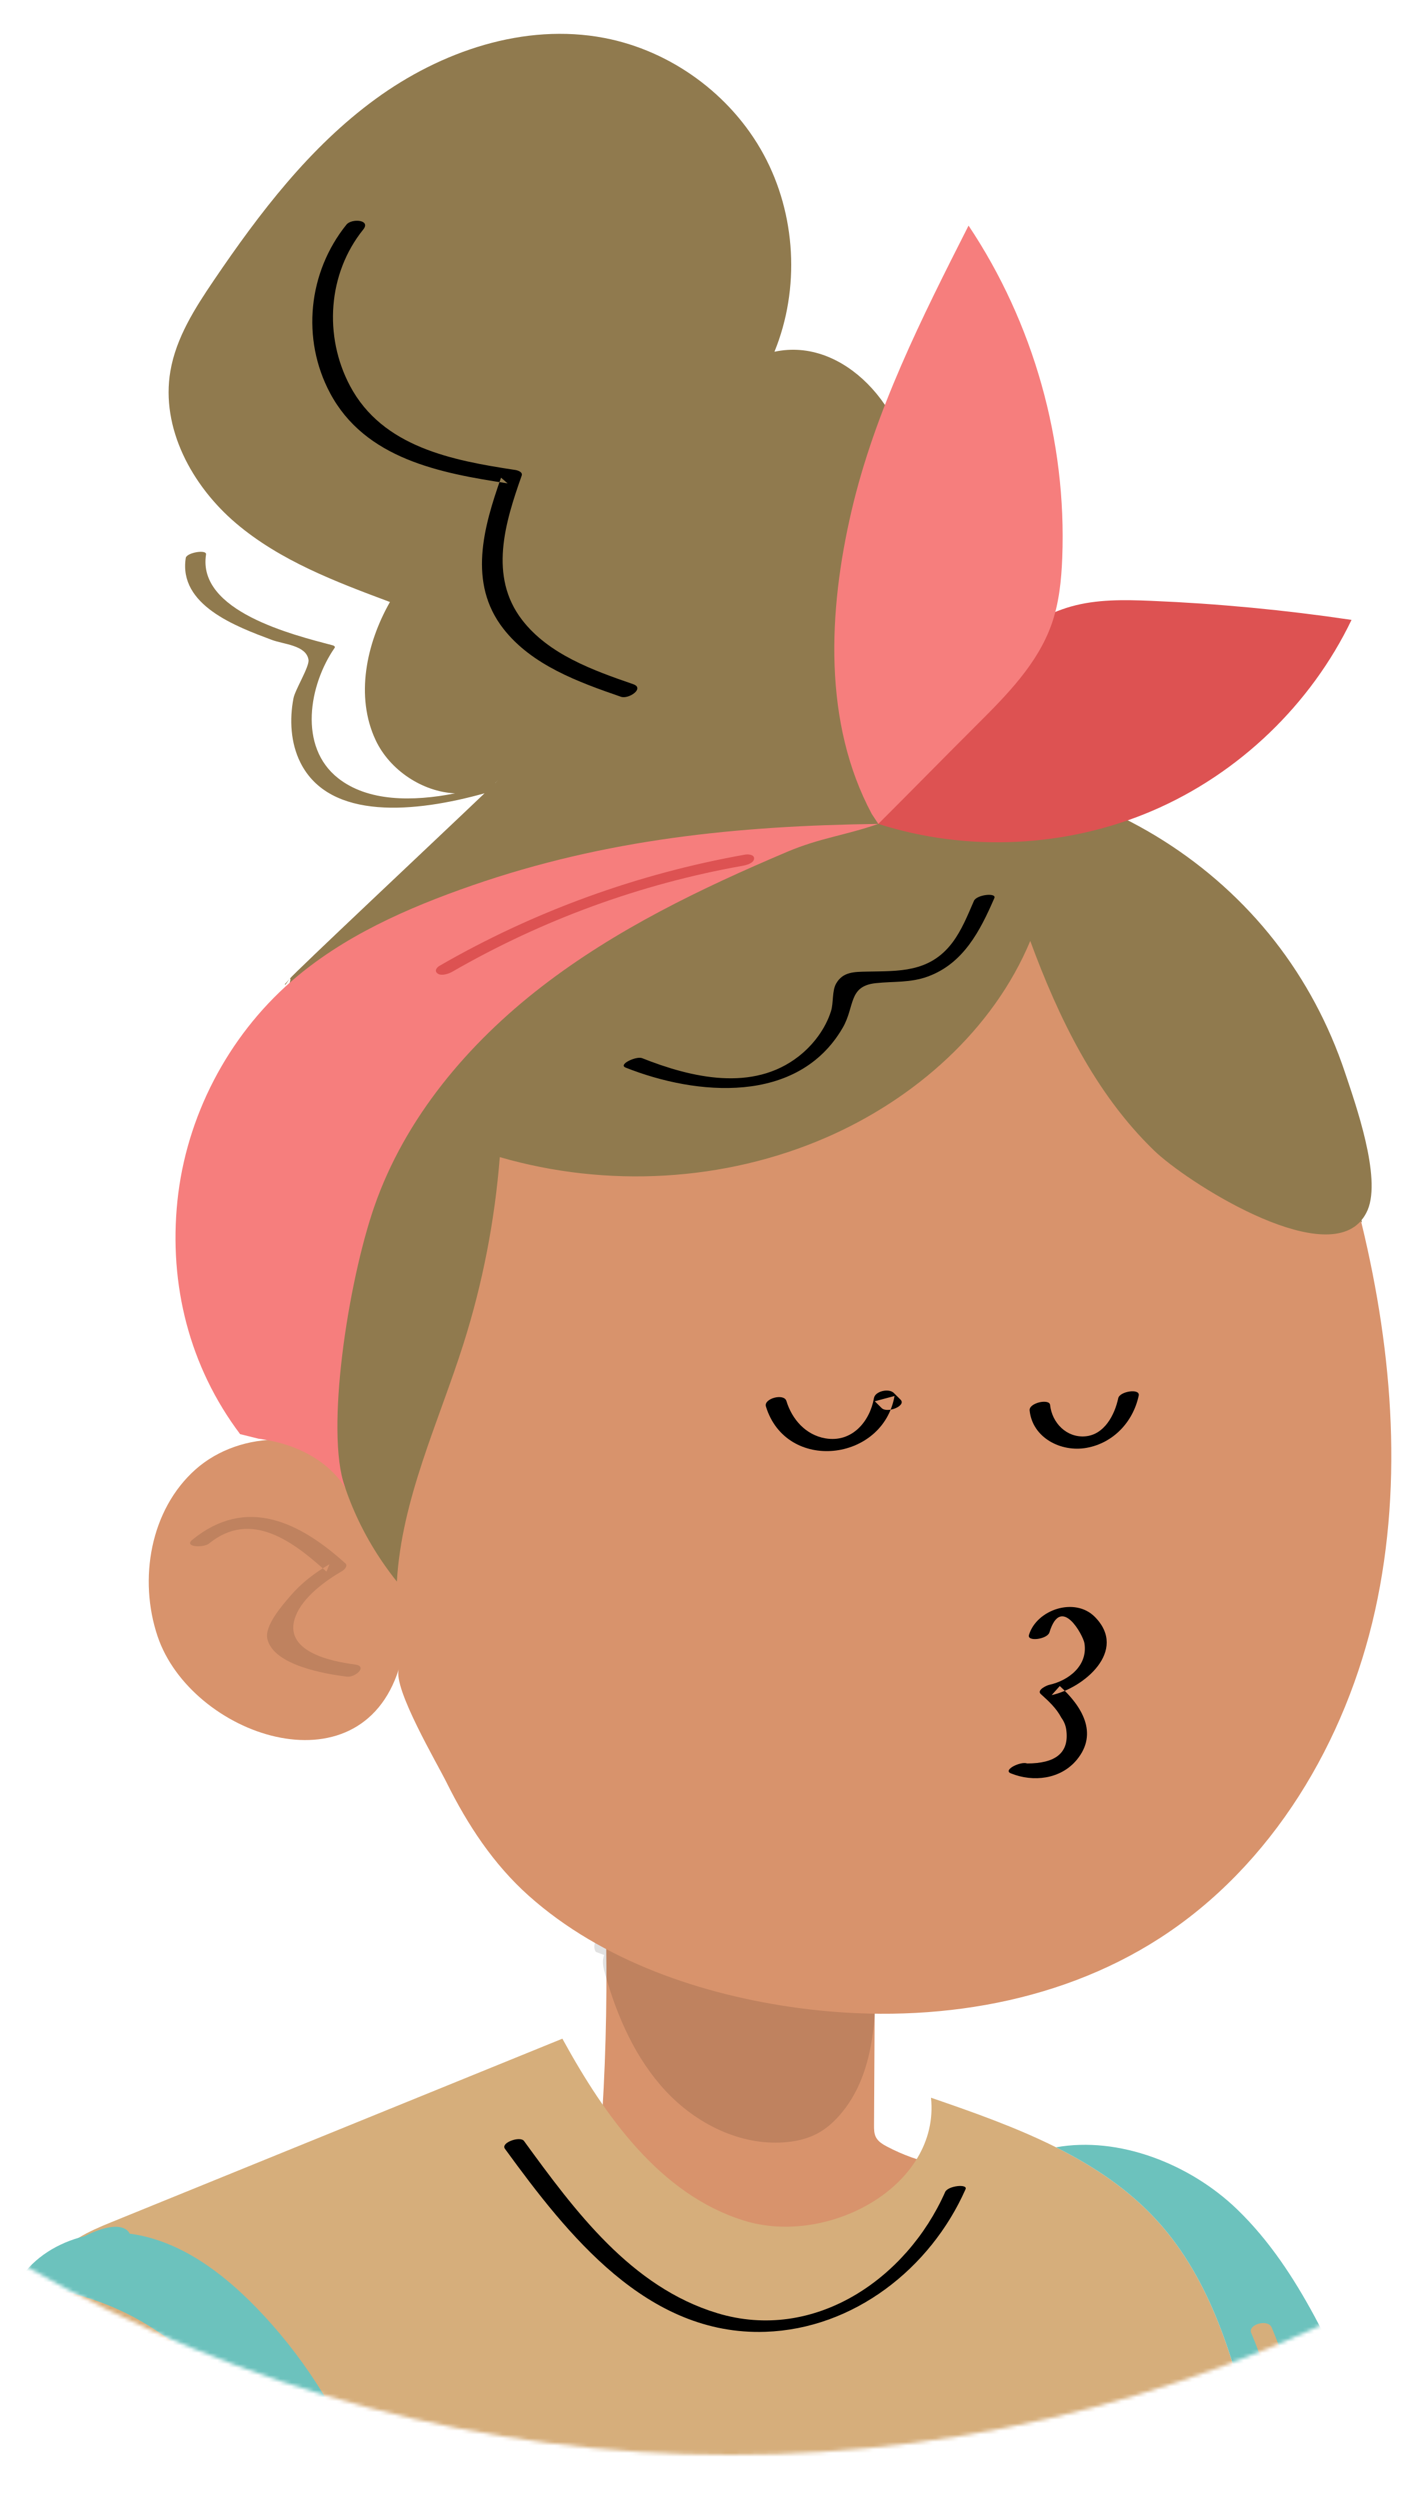
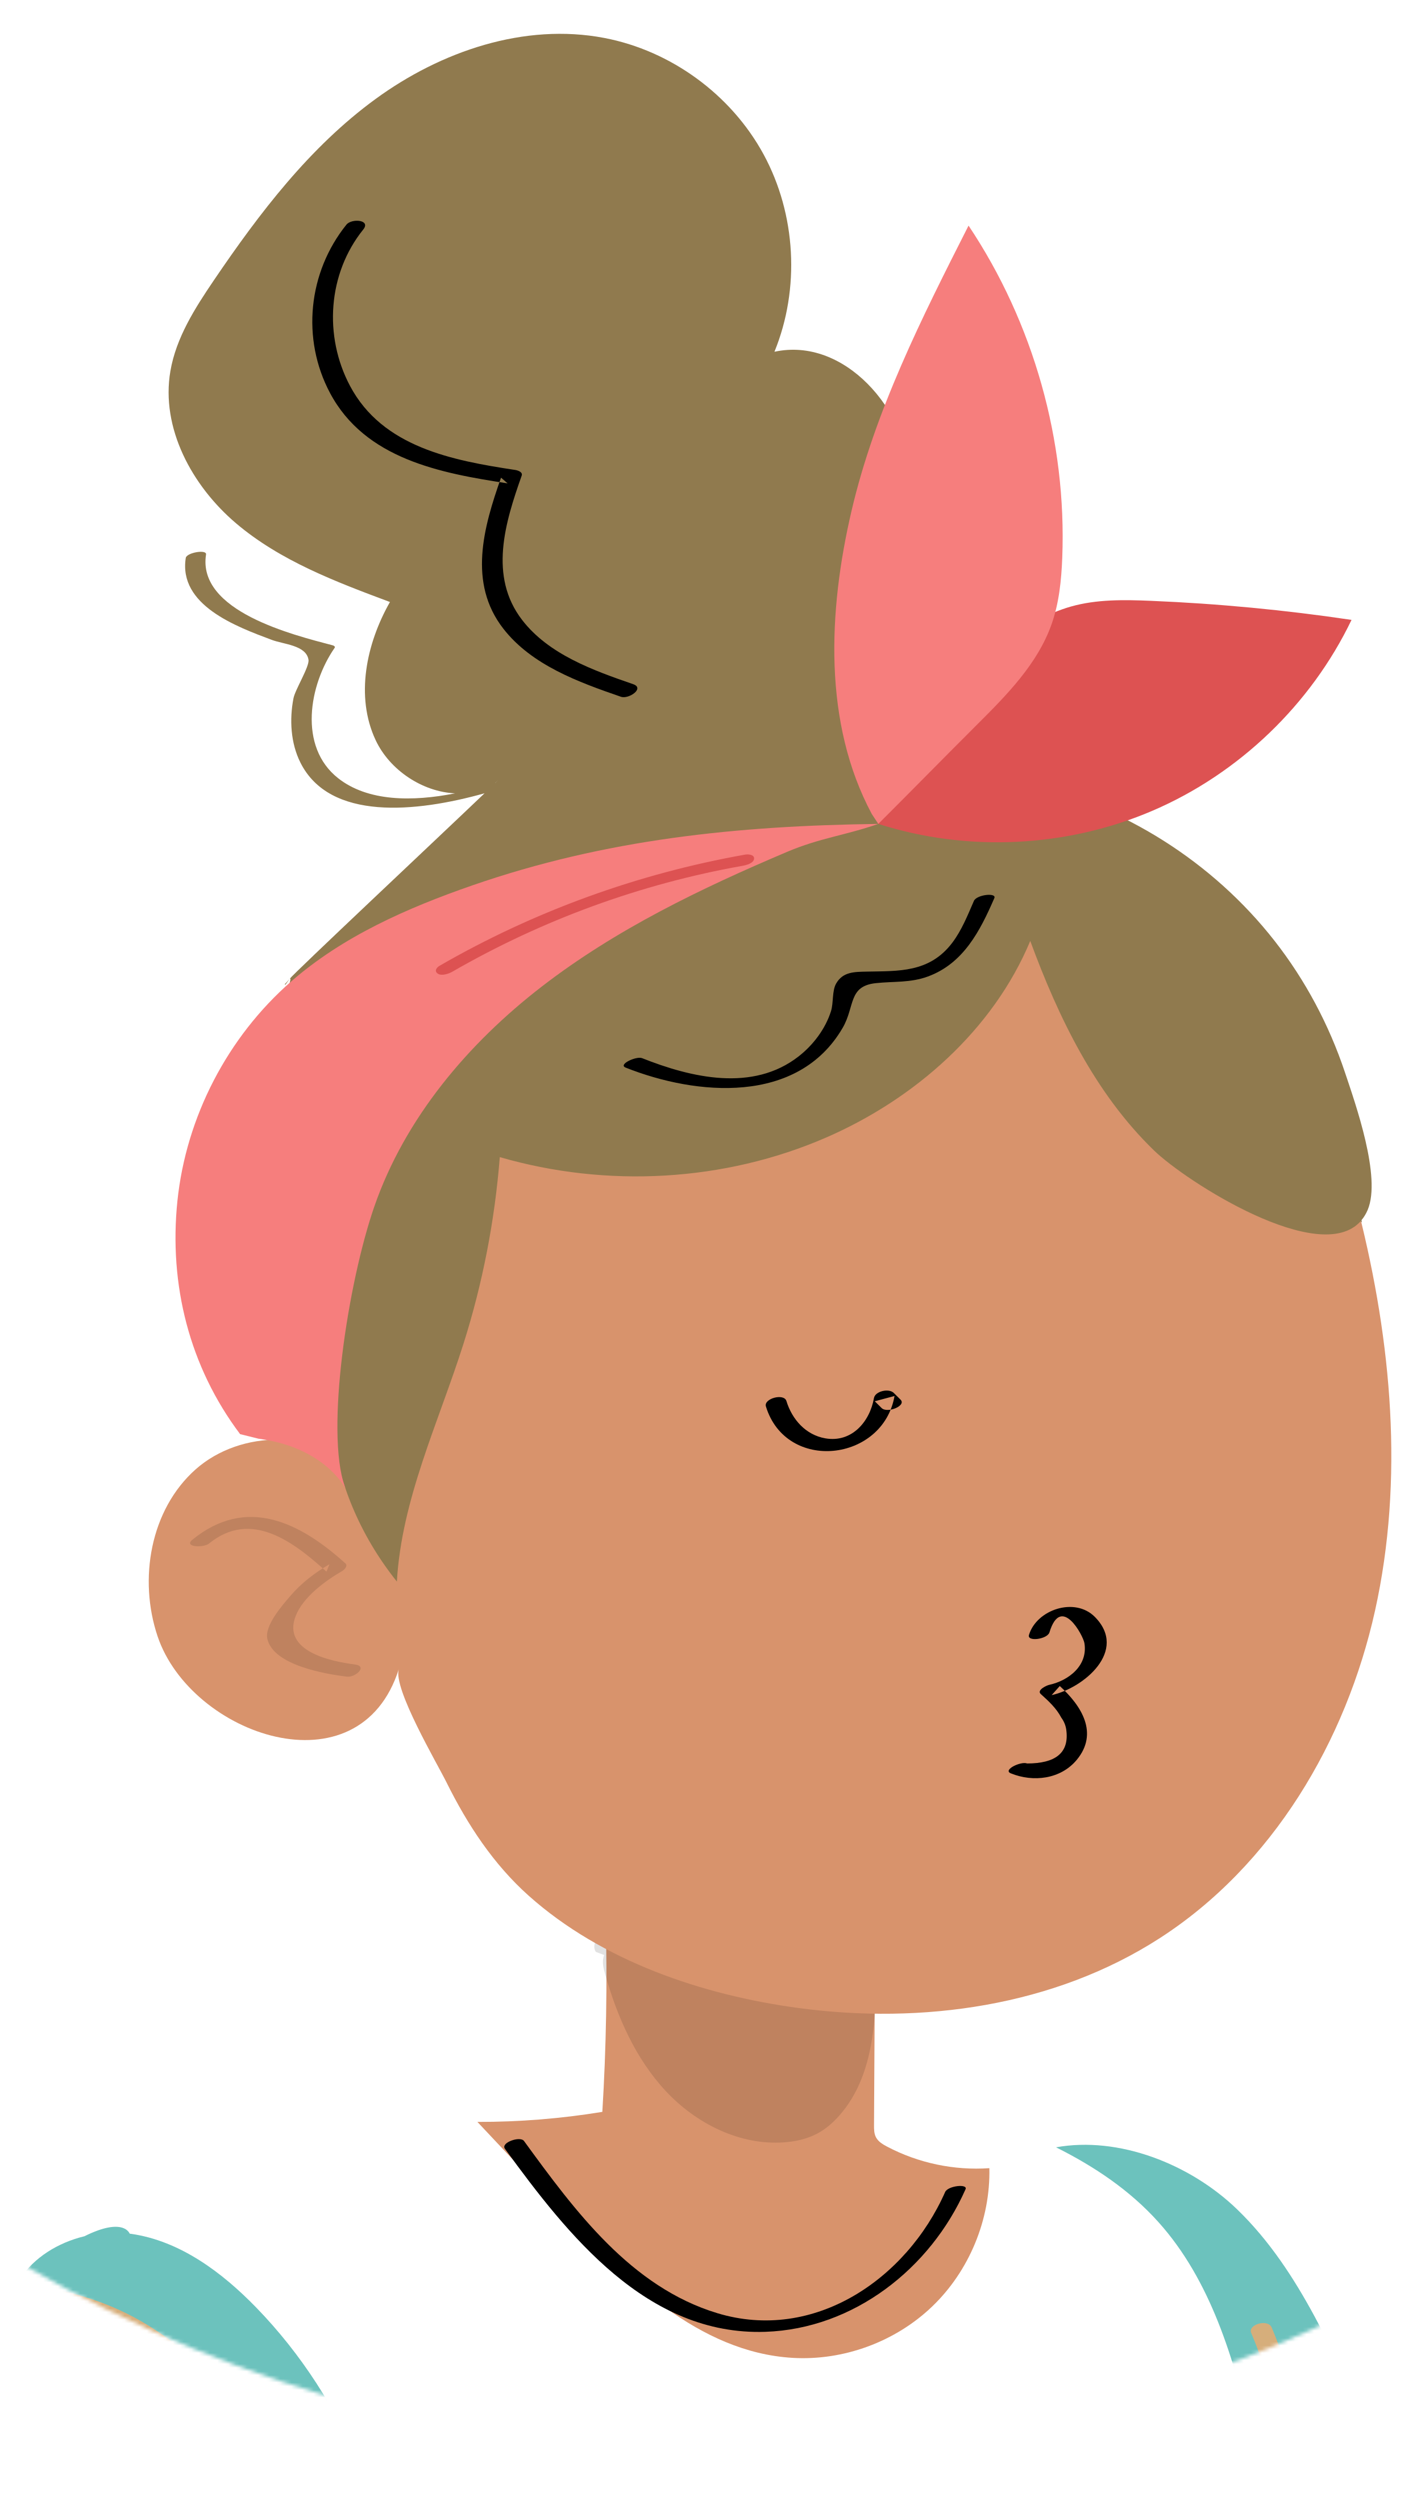
<svg xmlns="http://www.w3.org/2000/svg" xmlns:xlink="http://www.w3.org/1999/xlink" viewBox="343.85 146.787 383.525 674.426" overflow="visible">
  <defs>
    <circle id="masteravatarsavatar-path-1" cx="541" cy="428" r="381" />
  </defs>
  <g id="Master/Avatars/Avatar" stroke="none" stroke-width="1" fill="none" fill-rule="evenodd">
    <mask id="masteravatarsavatar-mask-2" fill="#fff">
      <use xlink:href="#masteravatarsavatar-path-1" />
    </mask>
    <g id="Oval" />
    <g mask="url(#masteravatarsavatar-mask-2)">
      <g transform="translate(279, 154) scale(1.909 1.909)" id="Head">
        <g id="Head/Bun" stroke="none" stroke-width="1" fill="none" fill-rule="evenodd">
          <g id="face" transform="translate(55, 117.449)">
            <path d="M104.39,182.108 C103.771,181.782 103.132,181.399 102.811,180.777 C102.54,180.252 102.538,179.635 102.541,179.045 C102.578,172.692 102.613,166.339 102.649,159.986 C92.285,156.534 81.54,154.219 70.674,153.097 C68.785,152.902 64.603,149.862 64.603,149.862 C64.842,158.974 64.684,168.097 64.13,177.196 C58.295,178.151 52.381,178.627 46.468,178.615 C50.422,182.82 54.377,187.025 58.332,191.229 C67.392,200.861 77.786,211.148 90.984,211.954 C98.211,212.395 105.577,209.686 110.796,204.666 C116.015,199.646 119.009,192.392 118.849,185.152 C113.872,185.501 108.804,184.434 104.39,182.108" id="SKIN" fill="#d8936c" />
            <path d="M64.396,155.032 C64.041,155.861 64.264,156.811 64.508,157.679 C66.217,163.732 68.817,169.673 73.11,174.268 C77.403,178.863 83.585,181.969 89.857,181.5 C91.48,181.38 93.104,181.018 94.539,180.25 C95.733,179.611 96.769,178.702 97.663,177.685 C102.669,171.986 102.877,163.65 102.822,156.064 C102.819,155.754 102.804,155.411 102.589,155.189 C102.418,155.012 102.162,154.954 101.921,154.906 C90.34,152.578 78.513,151.477 66.703,151.626 C65.759,151.638 64.763,151.673 63.964,152.174 C63.165,152.675 62.687,153.815 63.218,154.595" id="SHADOW" fill-opacity=".12" fill="#000" />
            <path d="M29.612,87.115 C24.04,80.638 12.984,80.744 6.604,86.427 C0.225,92.108 -1.478,101.926 1.258,110.018 C5.988,124.006 29.766,132.278 35.358,114.621 C34.504,117.321 40.689,127.798 42.107,130.652 C45.068,136.614 48.722,142.192 53.72,146.653 C64.081,155.898 78.273,160.687 91.83,162.515 C109.384,164.884 128.036,162.253 142.925,152.658 C158.862,142.39 169.283,124.847 173.383,106.338 C177.482,87.829 175.712,68.409 171.073,50.028 C168.895,41.399 165.998,32.743 160.568,25.692 C155.842,19.557 149.408,14.927 142.606,11.224 C118.246,-2.038 87.208,-3.634 62.797,9.533 C35.925,24.026 20.078,56.689 27.094,86.701 C28.071,86.148 28.946,85.413 29.661,84.547" id="SKIN" fill="#d8936c" />
            <path d="M8.521,96.888 C14.509,92.01 20.546,96.722 25.126,100.856 C25.27,100.505 25.414,100.154 25.558,99.805 C23.454,101.035 21.571,102.471 19.982,104.334 C18.869,105.639 16.323,108.513 16.776,110.391 C17.669,114.094 24.902,115.306 28.01,115.698 C29.186,115.847 31.057,114.216 29.115,113.971 C25.834,113.556 18.809,112.138 20.773,107.129 C21.844,104.395 24.979,102.153 27.378,100.749 C27.661,100.584 28.188,100.037 27.81,99.697 C21.34,93.856 13.809,90.126 6.179,96.343 C4.879,97.4 7.748,97.517 8.521,96.888" id="SKIN" fill="#d8936c" />
            <path d="M8.521,96.888 C14.509,92.01 20.546,96.722 25.126,100.856 C25.27,100.505 25.414,100.154 25.558,99.805 C23.454,101.035 21.571,102.471 19.982,104.334 C18.869,105.639 16.323,108.513 16.776,110.391 C17.669,114.094 24.902,115.306 28.01,115.698 C29.186,115.847 31.057,114.216 29.115,113.971 C25.834,113.556 18.809,112.138 20.773,107.129 C21.844,104.395 24.979,102.153 27.378,100.749 C27.661,100.584 28.188,100.037 27.81,99.697 C21.34,93.856 13.809,90.126 6.179,96.343 C4.879,97.4 7.748,97.517 8.521,96.888" id="SHADOW" fill-opacity=".12" fill="#000" />
          </g>
          <g id="hair" transform="translate(57, 0.449)">
            <path d="M12.973,197.863 C16.743,197.071 20.54,199.497 23.355,201.727 C23.751,202.041 24.8,201.655 25.207,201.513 C25.38,201.453 26.452,201.059 26.095,200.777 C24.34,199.387 22.438,198.128 20.317,197.373 C18.121,196.592 15.828,196.448 13.548,196.927 C13.172,197.006 12.793,197.108 12.442,197.264 C12.335,197.312 11.878,197.505 11.836,197.669 C11.724,198.11 12.808,197.898 12.973,197.863" id="Fill-12" fill="#1B1B1B" />
            <path d="M46.942,106.423 C46.963,106.41 46.984,106.402 47.004,106.388 L47.395,106.007 C47.343,106.066 47.199,106.21 46.999,106.405 C46.98,106.411 46.961,106.417 46.942,106.423 M167.115,147.287 C164.881,140.605 161.529,134.292 157.186,128.74 C148.437,117.554 135.731,109.528 121.871,106.433 C118.504,105.681 115.083,105.215 111.648,104.862 C111.464,99.905 107.572,95.279 102.818,93.452 C100.534,92.574 98.124,92.224 95.687,92.245 C95.814,92.048 95.936,91.851 96.049,91.655 C101.089,82.966 106.294,73.633 105.771,63.602 C105.248,53.571 96.278,43.344 86.463,45.48 C90.099,36.579 89.524,26.06 84.939,17.608 C80.353,9.156 71.848,2.939 62.404,1.135 C51.119,-1.021 39.312,3.008 30.035,9.784 C20.756,16.56 13.659,25.869 7.209,35.376 C4.526,39.332 1.87,43.493 1.062,48.204 C-0.322,56.268 4.118,64.444 10.36,69.733 C16.601,75.023 24.437,77.98 32.102,80.84 C28.744,86.747 27.191,94.194 30.073,100.347 C32.079,104.631 36.742,107.675 41.308,107.879 C35.271,109.073 28.977,109.042 24.788,105.748 C19.097,101.274 20.68,92.511 24.287,87.312 C24.406,87.141 24.151,87 24.039,86.97 C18.394,85.483 4.833,82.156 6.101,74.124 C6.22,73.362 3.353,73.864 3.236,74.61 C2.181,81.289 10.345,84.304 15.419,86.201 C17.086,86.825 20.269,86.947 20.586,89.004 C20.736,89.977 18.705,93.201 18.463,94.444 C17.88,97.453 18.06,100.782 19.451,103.549 C23.592,111.784 35.75,110.595 45.478,107.87 C39.004,114.052 18.445,133.353 17.898,134.118 C18.927,133.001 13.715,145.764 12.061,152.945 C10.549,159.508 9.051,166.382 10.744,172.902 C10.892,173.474 11.07,174.034 11.261,174.59 C10.748,178.468 11.115,182.414 12.755,185.941 C14.501,189.692 17.923,192.728 21.801,193.976 C22.465,195.115 23.129,196.255 23.792,197.395 C24.767,205.061 27.703,212.521 33.082,219.262 C33.748,207.607 38.973,196.783 42.5,185.654 C45.212,177.098 46.927,168.229 47.632,159.281 C62.731,163.659 79.371,162.78 93.803,156.501 C106.341,151.046 117.38,141.297 122.63,128.735 C126.63,139.594 131.817,150.303 140.129,158.342 C144.738,162.799 163.588,174.803 169.345,168.334 L169.529,168.516 C169.511,168.406 169.483,168.297 169.463,168.187 C169.806,167.772 170.105,167.295 170.34,166.732 C172.284,162.092 168.617,151.779 167.115,147.287" id="Fill-14" fill="#907A4E" />
            <path d="M17.337,134.904 C17.52,134.639 17.71,134.38 17.898,134.118 C17.666,134.369 17.438,134.623 17.212,134.882 C17.253,134.889 17.296,134.897 17.337,134.904" id="Fill-16" fill="#907A4E" />
            <path d="M139.694,80.674 C135.902,80.516 132.04,80.447 128.387,81.48 C125.046,82.424 122.023,84.255 119.185,86.257 C111.092,91.968 103.873,99.715 101.47,109.323 L103.26,106.808 C102.1,108.377 101.363,110.257 101.148,112.197 C113.765,116.229 127.831,115.542 139.995,110.3 C152.159,105.059 162.318,95.307 168.053,83.368 C158.657,81.969 149.186,81.07 139.694,80.674" id="Fill-18" fill="#DD5252" />
            <path d="M101.148,112.197 C105.602,107.76 110.698,102.56 115.152,98.123 C119.349,93.941 123.675,89.561 125.648,83.973 C126.706,80.978 127.03,77.775 127.154,74.601 C127.798,58.083 123.09,41.398 113.906,27.653 C107.315,40.647 100.667,53.799 97.356,67.988 C94.045,82.177 93.349,97.94 100.221,110.788" id="Fill-20" fill="#F67E7D" />
            <path d="M10.921,198.429 C3.756,188.921 0.825,177.303 2.055,165.462 C3.284,153.62 9.14,142.321 18.105,134.488 C25.433,128.084 34.538,124.078 43.733,120.889 C62.59,114.353 81.194,112.457 101.148,112.197 C96.344,113.858 92.928,114.165 88.246,116.148 C76.084,121.302 64.061,127.091 53.599,135.157 C43.136,143.224 34.243,153.755 29.904,166.232 C26.163,176.994 22.939,198.048 25.724,205.85 C26.264,207.361 23.971,200.445 13.514,199.07" id="Fill-22" fill="#F67E7D" />
            <path d="M25.951,27.516 C20.542,34.231 19.546,43.646 23.638,51.322 C28.595,60.618 39.202,62.635 48.739,64.077 C48.429,63.808 48.119,63.539 47.809,63.27 C45.33,70.282 43.11,78.142 48.122,84.595 C52.142,89.773 58.782,92.168 64.767,94.233 C65.858,94.609 68.169,93.031 66.486,92.451 C60.879,90.517 54.555,88.264 50.792,83.383 C46.037,77.216 48.385,69.611 50.727,62.985 C50.915,62.455 50.135,62.23 49.798,62.179 C40.918,60.837 31.055,58.961 26.458,50.308 C22.724,43.28 23.308,34.433 28.33,28.2 C29.448,26.811 26.681,26.609 25.951,27.516" id="Fill-24" fill="#000" />
            <path d="M65.427,146.634 C75.413,150.6 89.772,151.914 96.109,141.012 C97.861,138 96.869,135.123 100.786,134.7 C103.34,134.424 105.668,134.674 108.161,133.759 C113.184,131.917 115.538,127.317 117.552,122.681 C117.901,121.879 115.053,122.183 114.663,123.079 C113.79,125.09 112.933,127.238 111.602,128.994 C108.373,133.253 103.983,132.973 99.539,133.069 C97.746,133.108 96.144,133.08 95.183,134.76 C94.591,135.796 94.828,137.506 94.454,138.675 C93.656,141.177 91.948,143.433 89.887,145.044 C83.396,150.116 74.702,148.058 67.75,145.298 C66.943,144.976 64.301,146.187 65.427,146.634" id="Fill-26" fill="#000" />
            <path d="M40.92,133.085 C53.603,125.773 67.516,120.679 81.933,118.122 C82.43,118.034 83.496,117.781 83.581,117.144 C83.663,116.518 82.748,116.46 82.332,116.533 C67.136,119.228 52.499,124.529 39.127,132.239 C38.663,132.505 38.34,133.002 38.87,133.359 C39.406,133.72 40.437,133.364 40.92,133.085" id="Fill-28" fill="#DD5252" />
          </g>
        </g>
      </g>
    </g>
    <g mask="url(#masteravatarsavatar-mask-2)">
      <g transform="translate(72, 691) scale(1.906 1.91)" id="Upper Body">
        <g id="Upper Body/Sweater 3" stroke="none" stroke-width="1" fill="none" fill-rule="evenodd">
          <g id="torso" transform="translate(110, 3.001)">
-             <path d="M224.34,222.447 C225.694,216.936 224.409,211.171 223.419,205.584 C221.413,194.26 220.13,183.134 219.25,172.066 C217.295,147.493 217.332,123.215 215.885,97.729 C215.086,83.667 213.082,69.705 209.879,55.989 C207.371,45.245 204.072,34.123 196.655,25.89 C192.601,21.389 187.594,18.052 182.17,15.343 C176.524,12.524 170.425,10.384 164.46,8.338 C165.774,20.769 149.92,29.389 137.979,25.694 C126.102,22.017 118.256,10.907 112.265,1.42108547e-13 C111.429,0.339 110.594,0.678 109.758,1.017 C89.298,9.32 68.839,17.623 48.379,25.926 C45.24,27.2 41.875,28.664 40.185,31.601 C38.861,33.902 38.818,36.696 38.852,39.35 C39.151,62.487 42.656,85.58 49.238,107.763 C53.779,123.067 59.775,137.939 63.561,153.447 C69.174,176.443 64.145,202.922 64.756,226.586 C65.052,238.06 65.83,253.538 63.078,266.153 C61.809,271.972 66.174,277.457 72.129,277.559 C115.469,278.3 169.785,266.892 212.727,270.289 C218.943,270.781 223.899,265.201 222.664,259.09 C220.594,248.846 218.372,237.023 221.279,230.262 C222.387,227.689 223.672,225.168 224.34,222.447" id="Fill-1" fill="#D6AE7B" />
-             <path d="M253.88,115.524 C250.174,94.403 236.833,75.776 227.168,56.308 C221.578,45.048 216.904,32.896 207.867,24.158 C201.146,17.66 191.008,13.75 182.17,15.344 C187.594,18.053 192.601,21.39 196.655,25.891 C204.072,34.123 207.371,45.245 209.879,55.989 C212.662,67.905 214.537,80.006 215.506,92.197 C204.343,93.853 193.181,95.509 182.019,97.165 C177.103,97.894 172.138,98.635 167.51,100.445 C156.483,104.758 148.574,114.656 142.965,125.083 C139.287,131.92 136.305,139.484 136.851,147.229 C137.397,154.972 142.301,162.831 149.828,164.729 C148.312,165.967 149.112,168.692 150.779,169.412 L148.846,169.089 C164.492,175.757 181.16,180.022 198.086,181.69 C213.43,183.202 230.095,182.208 242.376,172.888 C252.839,164.948 258.604,151.672 258.762,138.54 C258.858,130.621 257.046,122.799 253.88,115.524" id="Fill-4" fill="#6CC2BD" />
+             <path d="M253.88,115.524 C250.174,94.403 236.833,75.776 227.168,56.308 C221.578,45.048 216.904,32.896 207.867,24.158 C201.146,17.66 191.008,13.75 182.17,15.344 C187.594,18.053 192.601,21.39 196.655,25.891 C204.072,34.123 207.371,45.245 209.879,55.989 C212.662,67.905 214.537,80.006 215.506,92.197 C204.343,93.853 193.181,95.509 182.019,97.165 C177.103,97.894 172.138,98.635 167.51,100.445 C156.483,104.758 148.574,114.656 142.965,125.083 C139.287,131.92 136.305,139.484 136.851,147.229 C137.397,154.972 142.301,162.831 149.828,164.729 C148.312,165.967 149.112,168.692 150.779,169.412 L148.846,169.089 C164.492,175.757 181.16,180.022 198.086,181.69 C213.43,183.202 230.095,182.208 242.376,172.888 C258.858,130.621 257.046,122.799 253.88,115.524" id="Fill-4" fill="#6CC2BD" />
            <path d="M185.267,106.768 C177.321,92.769 159.262,85.409 143.794,89.866 C136.795,91.883 130.578,95.954 123.809,98.646 C115.925,101.782 107.289,103.008 98.844,102.19 C96.673,101.98 94.416,101.598 92.669,100.29 C88.979,97.528 89.067,92.105 89.063,87.496 C89.047,69.227 81.66,51.071 68.918,37.98 C64.059,32.988 58.127,28.57 51.233,27.57 C51.155,27.559 51.075,27.556 50.996,27.545 C50.996,27.545 50.18,25.126 44.588,27.903 C40.836,28.807 37.418,30.91 35.391,34.017 C34.039,35.239 32.776,36.566 31.647,38.044 C27.6,43.343 25.587,49.874 23.651,56.253 C19.287,70.629 14.922,85.004 10.558,99.379 C6.233,113.626 1.885,127.981 0.352,142.791 C-0.171,147.849 -0.337,153.112 1.487,157.859 C3.345,162.692 7.089,166.534 10.913,170.026 C28.659,186.235 50.786,198.239 74.62,201.327 C98.455,204.414 122.461,196.136 141.584,181.577 C147.563,177.025 152.565,171.193 158.352,165.143 C164.031,159.209 172.521,156.652 178.52,151.041 C190.276,140.045 193.213,120.767 185.267,106.768" id="Fill-8" fill="#6CC2BD" />
            <path d="M78.465,264.429 C123.573,256.387 168.881,249.468 214.334,243.68" id="Fill-10" fill="#D6AE7B" />
            <path d="M86.491,83.091 C82.928,73.431 77.567,64.8 70.456,57.347 C69.671,56.524 66.912,57.631 67.782,58.543 C74.781,65.88 80.083,74.35 83.594,83.867 C84.015,85.01 86.893,84.182 86.491,83.091" id="Fill-12" fill="#D6AE7B" />
            <path d="M151.714,175.151 C155.059,170.371 159.324,166.247 164.066,162.862 C168.593,159.63 174.087,157.861 177.836,153.623 C185.629,144.812 187.687,132.464 188.132,121.131 C188.842,103.019 176.94,90.555 159.24,88.225 C158.569,88.136 155.911,89.274 157.377,89.467 C166.58,90.678 175.166,94.61 180.368,102.56 C184.942,109.549 185.609,117.277 185.014,125.494 C184.152,137.398 180.732,151.987 169.379,158.176 C161.329,162.565 154.152,168.062 148.85,175.639 C148.611,175.98 151.209,175.872 151.714,175.151" id="Fill-14" fill="#D6AE7B" />
            <path d="M221.187,93.588 C225.922,94.359 230.372,96.072 234.234,98.954 C238.276,101.971 240.729,106.15 243.906,109.957 C244.555,110.735 246.127,110.121 246.607,109.446 C252.897,100.589 234.811,90.218 228.264,87.975 C227.224,87.618 224.866,89.127 226.53,89.697 C232.012,91.575 249.307,101.638 243.881,109.279 L246.583,108.768 C243.29,104.822 240.711,100.554 236.511,97.446 C232.478,94.462 227.852,92.669 222.922,91.866 C221.879,91.696 219.503,93.314 221.187,93.588" id="Fill-16" fill="#D6AE7B" />
-             <path d="M72.631,250.644 C111.447,237.644 153.709,259.605 191.836,242.006 C193.677,241.156 191.965,240.509 190.758,241.066 C153.005,258.493 110.398,236.694 71.553,249.704 C69.617,250.352 71.409,251.053 72.631,250.644" id="Fill-18" fill="#000" />
            <path d="M104.128,15.549 C113.03,27.743 124.236,41.963 140.997,41.402 C153.511,40.983 164.381,32.468 169.353,21.264 C169.707,20.466 166.861,20.765 166.464,21.66 C160.997,33.978 147.883,42.901 134.208,38.77 C121.965,35.071 114.03,24.313 106.827,14.447 C106.294,13.717 103.49,14.676 104.128,15.549" id="Fill-20" fill="#000" />
            <path d="M46.855,123.872 C41.69,125.728 36.887,128.528 32.829,132.236 C28.751,135.962 24.944,140.762 23.415,146.148 C22.947,147.796 22.063,151.253 24.228,152.171 C26.255,153.031 28.633,151.423 29.532,149.703 C32.219,144.56 35.502,140.095 39.725,136.09 C44.427,131.631 49.737,127.878 55.094,124.259 C55.567,123.94 55.456,123.755 54.941,123.686 C54.347,123.606 53.387,123.901 52.892,124.235 C44.741,129.741 36.498,135.609 30.625,143.636 C29.165,145.632 27.928,147.743 26.821,149.951 C26.602,150.385 26.228,150.821 26.038,151.251 C25.99,151.309 25.941,151.365 25.893,151.422 C26.775,151.351 26.986,151.191 26.525,150.942 C26.485,150.791 26.199,150.524 26.123,150.378 C25.56,149.297 25.733,147.98 25.964,146.843 C26.988,141.822 30.223,137.262 33.728,133.638 C37.67,129.562 42.494,126.366 47.834,124.447 C48.115,124.346 48.967,124.074 48.713,123.677 C48.492,123.331 47.089,123.788 46.855,123.872" id="Fill-28" fill="#D6AE7B" />
            <path d="M38.193,37.376 C46.956,38.654 55.017,43.313 60.569,50.201 C61.393,51.224 64.15,50.077 63.222,48.925 C57.256,41.525 48.593,36.641 39.197,35.271 C37.77,35.063 36.249,37.092 38.193,37.376" id="Fill-30" fill="#D6AE7B" />
            <path d="M209.806,41.566 C214.203,51.872 215.158,63.363 212.51,74.251 C212.178,75.615 215.138,75.261 215.442,74.015 C218.122,62.991 217.156,51.224 212.703,40.789 C212.167,39.533 209.294,40.367 209.806,41.566" id="Fill-32" fill="#D6AE7B" />
-             <path d="M167.309,130.388 C161.594,142.189 156.532,154.296 152.147,166.654 C151.861,167.461 154.718,167.111 155.029,166.233 C159.413,153.876 164.476,141.768 170.191,129.967 C170.464,129.404 169.205,129.45 168.976,129.479 C168.391,129.556 167.587,129.812 167.309,130.388" id="Fill-34" fill="#D6AE7B" />
          </g>
          <path d="M270.267,92.592 C278.243,87.278 288.027,84.285 297.511,85.661 C306.996,87.037 315.967,93.212 319.438,102.145 C319.928,103.406 320.297,104.871 319.669,106.07 C319.264,106.842 318.51,107.363 317.765,107.818 C311.658,111.546 304.138,112.894 297.116,111.521 C287.549,109.65 279.637,103.169 272.168,96.906 C270.511,95.516 268.752,93.964 268.309,91.846 L271.329,91.631" id="SKIN" fill="#d8936c" />
          <g id="hand" transform="translate(163.795, 94.151)">
            <path d="M64.438,5.227 C63.804,4.949 63.111,4.84 62.427,4.734 C52.304,3.156 42.181,1.578 32.058,2.48689958e-14 L28.676,2.227 C21.873,1.165 14.658,3.089 9.287,7.396 C3.916,11.704 0.469,18.328 0.027,25.199 C-0.137,27.746 0.418,30.807 2.755,31.832 C5.552,33.058 8.504,30.449 10.156,27.88 C12.009,24.996 13.427,21.832 15.497,19.099 C17.566,16.365 20.492,14.018 23.907,13.717 C21.3,18.393 18.694,23.067 16.087,27.743 C14.74,30.159 13.371,32.635 12.914,35.364 C12.457,38.092 13.081,41.167 15.18,42.969 C18.656,45.951 24.317,44.015 27.279,40.522 C30.242,37.03 31.509,32.442 33.75,28.448 C35.716,24.942 38.463,21.876 41.733,19.537 C40.303,23.368 38.875,27.199 37.445,31.03 C36.113,34.599 35.01,39.21 37.869,41.729 C40.335,43.903 44.412,42.888 46.747,40.573 C49.083,38.258 50.209,35.033 51.616,32.061 C53.865,27.314 56.998,22.987 60.805,19.368 C62.918,17.359 65.307,15.473 66.499,12.811 C67.689,10.15 67.109,6.396 64.438,5.227" id="SKIN" fill="#d8936c" />
            <path d="M28.398,10.979 C28.915,10.407 29.451,9.853 30.008,9.319 C30.287,9.052 30.571,8.791 30.859,8.535 C31.019,8.393 31.18,8.251 31.343,8.113 C31.409,8.057 31.474,8.001 31.54,7.947 C31.561,7.929 31.806,7.725 31.708,7.806 C31.627,7.873 31.811,7.723 31.829,7.709 C31.912,7.642 31.996,7.576 32.081,7.509 C32.232,7.391 32.384,7.273 32.539,7.157 C32.846,6.924 33.158,6.698 33.474,6.477 C34.125,6.022 34.792,5.595 35.473,5.19 C35.92,4.924 36.28,4.215 35.683,3.895 C35.036,3.547 34.21,3.772 33.62,4.123 C30.8,5.797 28.228,7.902 26.029,10.333 C25.621,10.785 25.712,11.371 26.348,11.528 C27.005,11.69 27.926,11.5 28.398,10.979" id="SHADOW" fill-opacity=".12" fill="#000" />
            <path d="M43.271,18.659 C45.914,15.536 48.74,12.575 51.736,9.789 C52.236,9.325 51.306,9.145 51.01,9.16 C50.32,9.197 49.594,9.416 49.082,9.893 C46.085,12.679 43.259,15.64 40.618,18.763 C40.194,19.263 40.985,19.41 41.343,19.391 C41.964,19.359 42.842,19.166 43.271,18.659" id="SHADOW" fill-opacity=".12" fill="#000" />
          </g>
        </g>
      </g>
    </g>
    <g mask="url(#masteravatarsavatar-mask-2)">
      <g transform="translate(499, 444) scale(1.908 1.9)" id="Expression">
        <g id="Expression/Smoosh Kiss" stroke="none" stroke-width="1" fill="none" fill-rule="evenodd">
          <path d="M67.136,75.331 C68.777,69.884 71.906,75.785 72.081,76.854 C72.6,80.012 69.906,82.17 67.058,82.794 C66.749,82.862 65.296,83.526 65.906,84.083 C67.031,85.11 68.095,86.071 68.81,87.436 C69.241,88.023 69.486,88.682 69.544,89.411 C69.854,92.434 67.998,93.945 63.977,93.945 C63.114,93.594 60.476,94.857 61.67,95.346 C64.823,96.632 68.711,96.198 70.996,93.431 C74.132,89.634 71.66,85.748 68.597,82.95 C68.213,83.38 67.829,83.81 67.445,84.239 C71.971,83.247 78.282,77.942 73.564,73.141 C70.738,70.265 65.325,72.09 64.239,75.695 C63.935,76.705 66.84,76.311 67.136,75.331" id="Fill-1" fill="#000" />
          <path d="M27.028,43.255 C29.898,52.669 43.59,51.126 45.221,41.77 C44.29,42.02 43.358,42.269 42.426,42.519 L43.393,43.48 C44.192,44.274 46.943,43.157 46.07,42.289 C45.747,41.969 45.424,41.649 45.102,41.328 C44.43,40.66 42.485,41.063 42.308,42.076 C41.728,45.405 39.187,48.433 35.436,47.784 C32.639,47.3 30.716,45.073 29.925,42.479 C29.579,41.342 26.686,42.134 27.028,43.255" id="Fill-4" fill="#000" />
-           <path d="M64.331,43.821 C64.729,47.707 68.768,49.785 72.381,49.134 C76.188,48.448 78.975,45.432 79.762,41.715 C79.988,40.646 77.073,41.104 76.866,42.084 C76.357,44.483 74.891,47.281 72.184,47.501 C69.549,47.714 67.488,45.571 67.228,43.045 C67.133,42.107 64.22,42.734 64.331,43.821" id="Fill-7" fill="#000" />
        </g>
      </g>
    </g>
    <g mask="url(#masteravatarsavatar-mask-2)" fill-opacity="0">
      <g transform="translate(469, 539)" id="Facial Hair">
        <g id="Facial Hair/None" stroke="none" stroke-width="1" fill="none" fill-rule="evenodd" fill-opacity="0" />
      </g>
    </g>
  </g>
</svg>